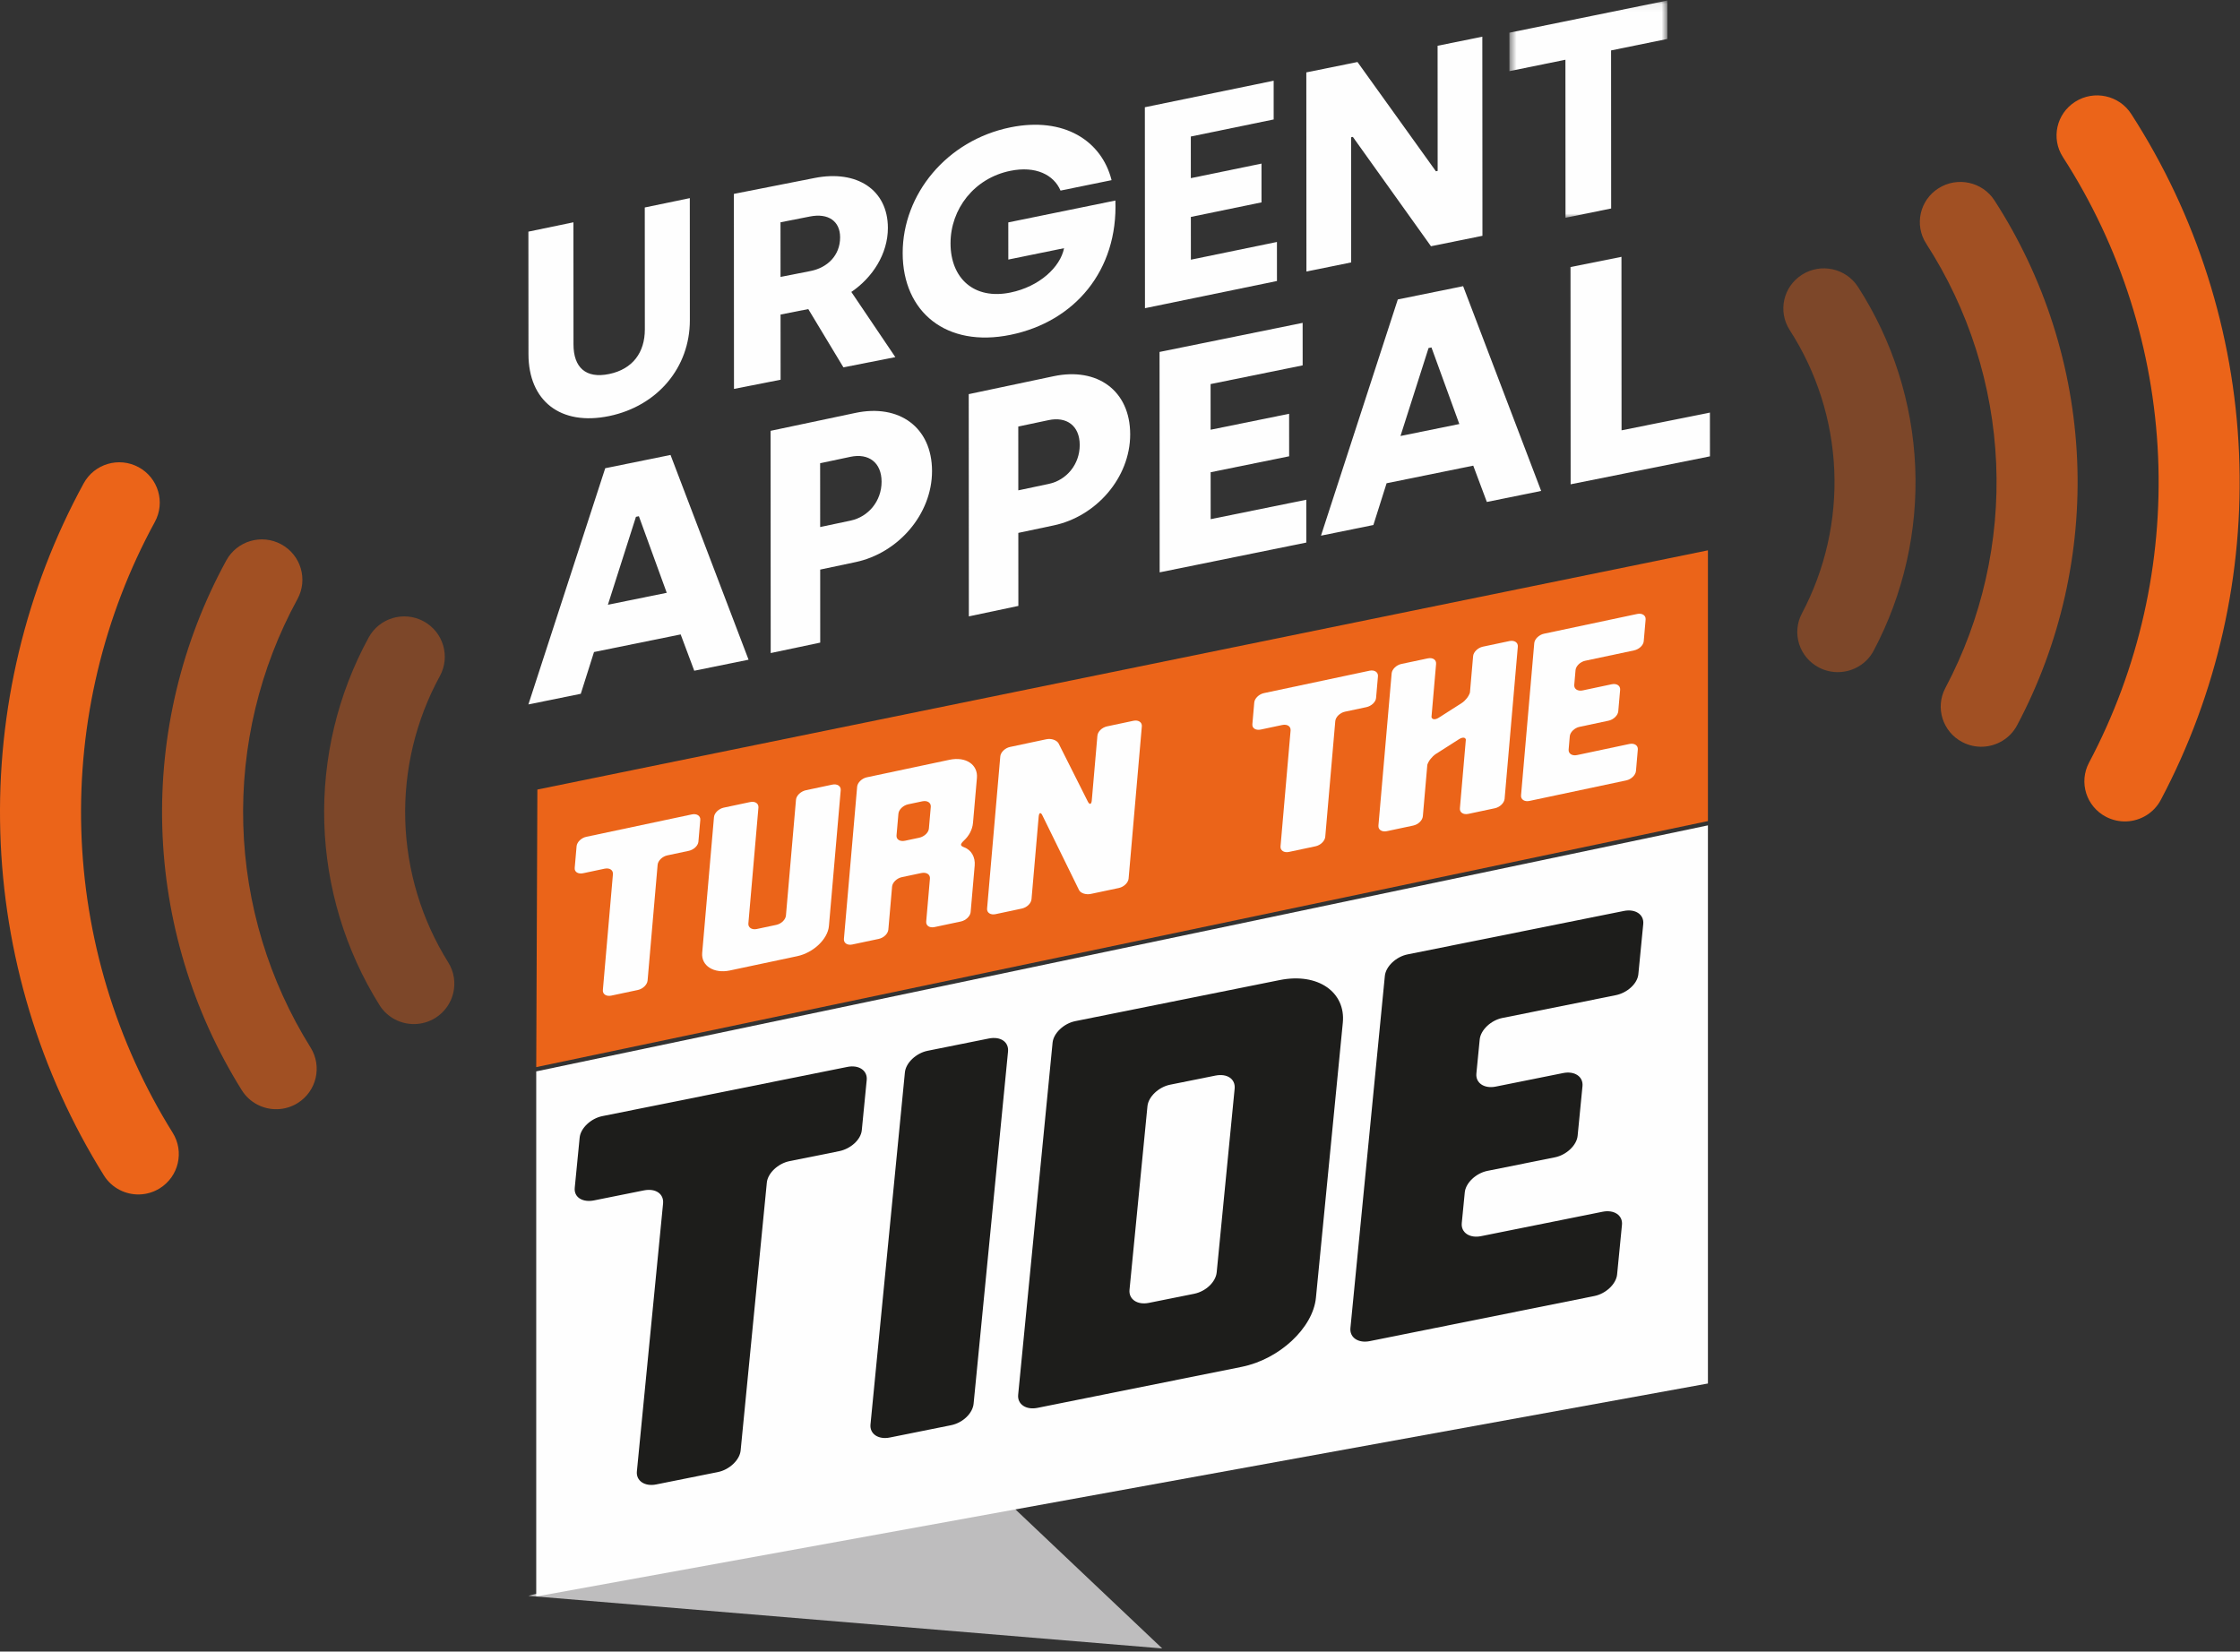
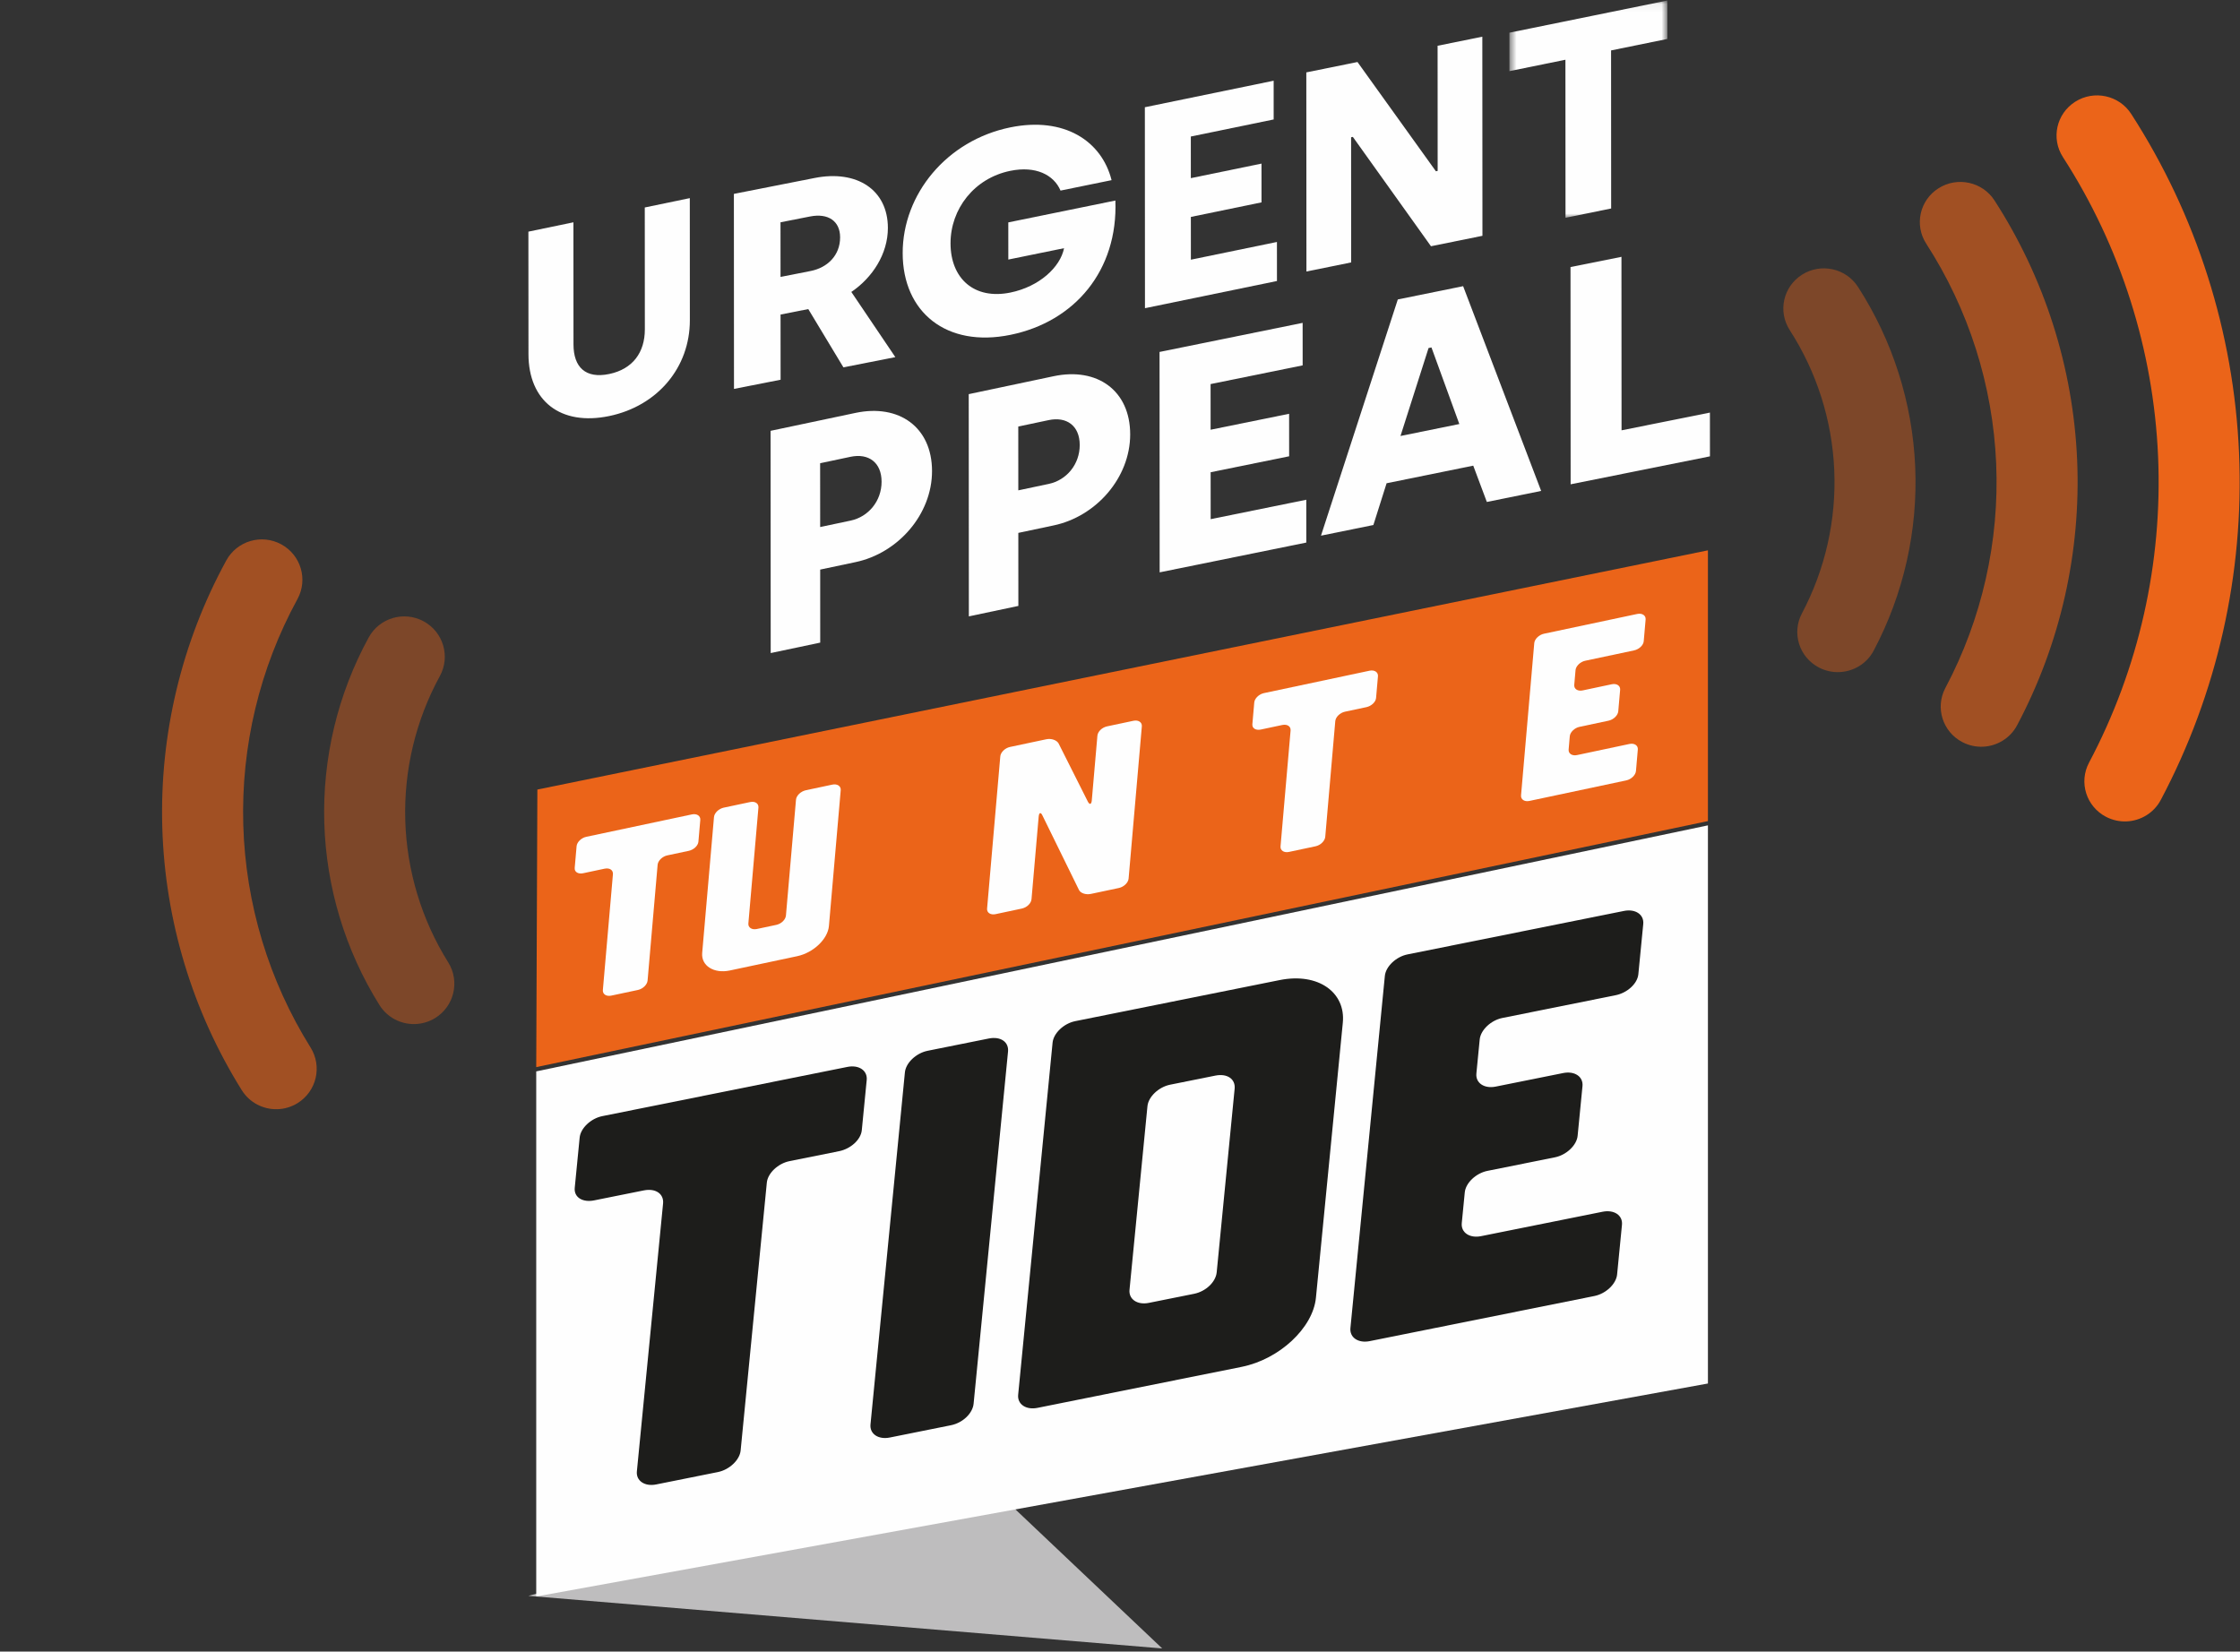
<svg xmlns="http://www.w3.org/2000/svg" xmlns:xlink="http://www.w3.org/1999/xlink" width="278px" height="205px" viewBox="0 0 278 205" version="1.1">
  <rect x="0" y="0" width="278" height="205" fill="#333333" stroke="none" />
  <title>Group 38</title>
  <desc>Created with Sketch.</desc>
  <defs>
    <polygon id="path-1" points="0.614 0.064 20.215 0.064 20.215 27.032 0.614 27.032" />
  </defs>
  <g id="Page-1" stroke="none" stroke-width="1" fill="none" fill-rule="evenodd">
    <g id="2-DonateNow-(direct-from-email)-Copy" transform="translate(-58, -36)">
      <g id="Group-38" transform="translate(58, 36)">
        <g id="Group-33" transform="translate(221.324, 11.84)" fill="#EB6419">
          <path d="M6.969,71.584 C6.113,71.62 5.237,71.441 4.422,71.017 C1.964,69.74 1.017,66.73 2.307,64.296 C5.198,58.838 6.587,52.688 6.32,46.511 C6.054,40.333 4.142,34.322 0.791,29.13 C-0.703,26.812 -0.018,23.733 2.322,22.253 C4.662,20.772 7.772,21.45 9.266,23.768 C13.571,30.439 16.026,38.158 16.367,46.086 C16.709,54.015 14.927,61.912 11.212,68.923 C10.349,70.552 8.702,71.51 6.969,71.584" id="Fill-25" fill-opacity="0.4" />
          <path d="M24.771,80.844 C23.914,80.879 23.036,80.699 22.223,80.274 C19.764,78.996 18.819,75.984 20.111,73.551 C24.653,64.994 26.832,55.349 26.415,45.663 C25.997,35.974 22.996,26.549 17.735,18.406 C16.238,16.09 16.921,13.01 19.26,11.529 C21.598,10.047 24.709,10.722 26.206,13.039 C32.423,22.661 35.969,33.795 36.463,45.238 C36.956,56.681 34.38,68.072 29.012,78.184 C28.149,79.811 26.503,80.769 24.771,80.844" id="Fill-33" fill-opacity="0.6" />
          <path d="M42.6,90.115 C41.743,90.151 40.866,89.971 40.052,89.548 C37.593,88.269 36.647,85.259 37.938,82.825 C44.115,71.176 47.079,58.031 46.51,44.813 C45.94,31.595 41.856,18.749 34.7,7.662 C33.203,5.346 33.888,2.267 36.228,0.786 C38.567,-0.697 41.677,-0.02 43.172,2.299 C51.284,14.862 55.912,29.416 56.557,44.388 C57.203,59.36 53.842,74.251 46.842,87.454 C45.978,89.083 44.331,90.042 42.6,90.115" id="Fill-41" />
        </g>
        <g id="Group-34" transform="translate(65.578, 68.31)">
          <polygon id="Fill-1" fill="#BEBDBE" points="-1.32448904e-14 129.774 78.662 136.301 55.682 114.533" />
          <polygon id="Fill-2" fill="#FEFEFE" points="0.972 64.675 0.972 129.854 146.388 103.416 146.388 34.137" />
          <path d="M8.155,80.687 C6.733,80.972 5.638,80.31 5.751,79.132 L6.361,72.898 C6.475,71.721 7.757,70.513 9.177,70.228 L39.59,64.119 C41.01,63.832 42.1,64.565 41.987,65.742 L41.377,71.976 C41.262,73.155 39.989,74.292 38.567,74.577 L32.406,75.815 C30.984,76.101 29.704,77.308 29.59,78.486 L26.34,111.735 C26.224,112.912 24.944,114.12 23.523,114.407 L15.86,115.945 C14.44,116.23 13.349,115.498 13.463,114.321 L16.714,81.073 C16.828,79.895 15.818,79.148 14.317,79.449 L8.155,80.687 Z" id="Fill-3" fill="#1D1D1B" />
          <path d="M57.128,60.595 C58.628,60.294 59.64,61.041 59.525,62.219 L55.253,105.927 C55.137,107.103 53.937,108.296 52.437,108.597 L44.854,110.121 C43.432,110.406 42.341,109.674 42.456,108.497 L46.728,64.79 C46.844,63.613 48.124,62.404 49.545,62.118 L57.128,60.595 Z" id="Fill-5" fill="#1D1D1B" />
          <path d="M79.646,66.326 C78.223,66.611 76.944,67.82 76.829,68.997 L74.602,91.786 C74.488,92.963 75.577,93.695 76.999,93.409 L82.607,92.283 C84.109,91.981 85.309,90.79 85.423,89.612 L87.65,66.822 C87.766,65.645 86.755,64.898 85.254,65.199 L79.646,66.326 Z M93.229,53.343 C98.047,52.375 101.441,54.887 101.075,58.626 L97.738,92.775 C97.373,96.515 93.196,100.411 88.536,101.346 L63.18,106.44 C61.759,106.725 60.669,105.993 60.783,104.816 L65.055,61.108 C65.171,59.931 66.45,58.723 67.871,58.438 L93.229,53.343 Z" id="Fill-7" fill="#1D1D1B" />
          <path d="M104.416,98.156 C102.993,98.441 101.905,97.71 102.019,96.532 L106.292,52.826 C106.407,51.647 107.686,50.439 109.107,50.154 L135.965,44.76 C137.386,44.473 138.476,45.206 138.361,46.384 L137.752,52.618 C137.636,53.795 136.365,54.932 134.942,55.218 L120.882,58.043 C119.459,58.328 118.18,59.536 118.065,60.713 L117.652,64.938 C117.538,66.117 118.628,66.848 120.049,66.563 L128.423,64.881 C129.844,64.595 130.934,65.326 130.82,66.504 L130.217,72.67 C130.102,73.848 128.823,75.055 127.4,75.341 L119.027,77.022 C117.605,77.309 116.325,78.515 116.211,79.694 L115.838,83.503 C115.724,84.68 116.813,85.412 118.235,85.126 L133.323,82.095 C134.744,81.81 135.834,82.541 135.719,83.719 L135.116,89.885 C135.002,91.061 133.722,92.27 132.3,92.555 L104.416,98.156 Z" id="Fill-9" fill="#1D1D1B" />
          <polygon id="Fill-11" fill="#EB6419" points="0.972 64.144 1.114 29.692 146.388 -2.94925291e-13 146.388 33.606" />
          <path d="M6.793,40.079 C6.18,40.209 5.703,39.928 5.747,39.42 L5.981,36.723 C6.026,36.214 6.573,35.686 7.185,35.558 L20.291,32.777 C20.903,32.647 21.377,32.959 21.333,33.467 L21.1,36.163 C21.056,36.671 20.511,37.169 19.898,37.3 L17.242,37.863 C16.63,37.992 16.084,38.52 16.038,39.028 L14.792,53.403 C14.746,53.912 14.2,54.44 13.588,54.569 L10.286,55.27 C9.672,55.399 9.198,55.089 9.242,54.58 L10.491,40.206 C10.534,39.696 10.094,39.38 9.448,39.516 L6.793,40.079 Z" id="Fill-13" fill="#FEFEFE" />
          <path d="M27.3,46.311 C27.256,46.82 27.731,47.131 28.342,47.003 L30.759,46.49 C31.407,46.352 31.919,45.832 31.963,45.322 L33.211,30.949 C33.256,30.439 33.803,29.912 34.45,29.774 L37.718,29.081 C38.331,28.951 38.804,29.262 38.761,29.772 L37.297,46.632 C37.157,48.249 35.371,49.95 33.363,50.375 L24.989,52.152 C23.047,52.563 21.428,51.584 21.569,49.968 L23.033,33.107 C23.078,32.599 23.625,32.07 24.238,31.94 L27.506,31.247 C28.153,31.11 28.592,31.428 28.548,31.937 L27.3,46.311 Z" id="Fill-15" fill="#FEFEFE" />
-           <path d="M48.503,35.672 C49.116,35.542 49.661,35.044 49.705,34.534 L49.939,31.84 C49.982,31.33 49.51,31.021 48.896,31.151 L47.126,31.525 C46.512,31.656 45.967,32.183 45.922,32.692 L45.687,35.387 C45.644,35.896 46.121,36.177 46.732,36.047 L48.503,35.672 Z M46.341,40.568 C45.728,40.699 45.18,41.226 45.137,41.736 L44.673,47.065 C44.63,47.575 44.117,48.094 43.47,48.233 L40.202,48.924 C39.589,49.056 39.115,48.745 39.158,48.236 L40.8,29.339 C40.844,28.831 41.391,28.302 42.005,28.172 L52.25,25.999 C54.328,25.559 55.804,26.627 55.665,28.245 L55.18,33.815 C55.105,34.682 54.671,35.451 54.053,36.024 C53.58,36.476 53.564,36.656 54.048,36.848 C55.02,37.198 55.474,38.133 55.388,39.12 L54.886,44.9 C54.842,45.409 54.294,45.936 53.682,46.067 L50.415,46.76 C49.768,46.897 49.327,46.58 49.371,46.07 L49.834,40.739 C49.878,40.23 49.404,39.919 48.758,40.056 L46.341,40.568 Z" id="Fill-17" fill="#FEFEFE" />
          <path d="M69.439,31.204 C69.67,31.625 69.878,31.521 69.921,31.041 L70.617,23.016 C70.66,22.507 71.173,21.986 71.821,21.849 L75.089,21.156 C75.702,21.026 76.176,21.337 76.132,21.846 L74.49,40.741 C74.447,41.252 73.9,41.779 73.287,41.91 L69.815,42.645 C69.202,42.776 68.518,42.568 68.323,42.139 L63.779,32.874 C63.58,32.474 63.374,32.548 63.329,33.056 L62.44,43.299 C62.396,43.808 61.883,44.327 61.235,44.465 L57.97,45.159 C57.356,45.287 56.882,44.978 56.926,44.467 L58.566,25.571 C58.611,25.063 59.159,24.534 59.772,24.405 L64.264,23.452 C64.91,23.315 65.558,23.56 65.791,23.95 L69.439,31.204 Z" id="Fill-19" fill="#FEFEFE" />
          <path d="M90.895,22.244 C90.282,22.372 89.805,22.092 89.85,21.583 L90.084,18.887 C90.128,18.379 90.675,17.851 91.287,17.721 L104.393,14.941 C105.006,14.812 105.48,15.123 105.436,15.632 L105.202,18.327 C105.158,18.836 104.613,19.333 104,19.464 L101.346,20.027 C100.733,20.157 100.186,20.684 100.14,21.193 L98.894,35.568 C98.848,36.077 98.302,36.604 97.69,36.734 L94.388,37.435 C93.774,37.564 93.301,37.253 93.345,36.744 L94.593,22.37 C94.638,21.861 94.197,21.544 93.55,21.681 L90.895,22.244 Z" id="Fill-21" fill="#FEFEFE" />
-           <path d="M121.752,11.261 C122.365,11.131 122.838,11.442 122.795,11.951 L121.154,30.847 C121.108,31.356 120.562,31.884 119.949,32.013 L116.648,32.713 C116.035,32.843 115.561,32.533 115.606,32.023 L116.345,23.489 C116.273,23.181 115.905,23.17 115.445,23.474 L112.615,25.279 C112.155,25.584 111.704,26.15 111.563,26.62 L111.009,32.998 C110.964,33.507 110.452,34.028 109.806,34.164 L106.538,34.858 C105.925,34.987 105.45,34.677 105.495,34.166 L107.136,15.271 C107.179,14.762 107.727,14.234 108.34,14.104 L111.608,13.412 C112.254,13.274 112.694,13.594 112.651,14.102 L112.079,20.69 C112.149,21.029 112.548,21.06 113.007,20.758 L115.837,18.952 C116.298,18.649 116.712,18.12 116.853,17.649 L117.246,13.128 C117.29,12.619 117.838,12.091 118.45,11.959 L121.752,11.261 Z" id="Fill-23" fill="#FEFEFE" />
          <path d="M124.236,31.104 C123.624,31.233 123.149,30.923 123.194,30.413 L124.834,11.518 C124.879,11.009 125.426,10.481 126.038,10.351 L137.613,7.897 C138.225,7.766 138.7,8.078 138.655,8.586 L138.421,11.282 C138.377,11.792 137.832,12.289 137.219,12.42 L131.159,13.705 C130.548,13.835 130.001,14.36 129.958,14.869 L129.799,16.697 C129.753,17.206 130.227,17.517 130.84,17.388 L134.449,16.623 C135.062,16.493 135.536,16.802 135.493,17.312 L135.26,19.978 C135.217,20.487 134.67,21.014 134.056,21.144 L130.447,21.91 C129.836,22.04 129.288,22.566 129.243,23.077 L129.102,24.723 C129.057,25.233 129.532,25.544 130.144,25.412 L136.645,24.034 C137.259,23.903 137.732,24.215 137.687,24.725 L137.457,27.39 C137.413,27.899 136.866,28.426 136.253,28.556 L124.236,31.104 Z" id="Fill-25" fill="#FEFEFE" />
        </g>
        <g id="Group-41" transform="translate(65.578, 0)">
          <g id="Group-40">
            <path d="M0.009,43.952 L0,28.753 L5.588,27.593 L5.597,42.756 C5.598,45.591 7.109,47.03 10.027,46.423 C12.943,45.817 14.453,43.752 14.452,40.879 L14.443,25.753 L20.032,24.592 L20.038,39.755 C20.041,45.604 16.036,50.393 10.03,51.641 C3.984,52.897 0.012,49.765 0.009,43.952" id="Fill-27" fill="#FEFEFE" />
            <path d="M35.026,33.637 C37.112,33.226 38.687,31.704 38.686,29.457 C38.684,27.451 37.217,26.425 34.948,26.872 L31.288,27.593 L31.292,34.373 L35.026,33.637 Z M25.502,24.066 L35.531,22.09 C40.765,21.059 44.611,23.55 44.615,28.289 C44.616,31.541 42.677,34.48 40.078,36.237 L45.54,44.328 L39.096,45.597 L34.735,38.364 L31.295,39.042 L31.3,47.133 L25.515,48.272 L25.502,24.066 Z" id="Fill-29" fill="#FEFEFE" />
            <path d="M46.451,31.416 C46.447,24.11 51.912,17.423 59.807,15.811 C66.47,14.45 71.144,17.469 72.377,22.362 L66.041,23.656 C65.207,21.697 62.96,20.56 59.81,21.205 C55.318,22.122 52.388,25.947 52.39,30.204 C52.393,34.566 55.327,37.231 59.819,36.313 C63.401,35.581 66.01,33.17 66.479,30.805 L59.562,32.217 L59.559,27.605 L72.849,24.891 C73.181,33.55 67.823,39.929 59.821,41.563 C51.889,43.183 46.456,38.758 46.451,31.416" id="Fill-31" fill="#FEFEFE" />
            <polygon id="Fill-33" fill="#FEFEFE" points="76.507 13.311 92.492 10.019 92.494 14.828 82.212 16.945 82.214 22.112 90.983 20.307 90.985 25.119 82.217 26.925 82.22 32.233 92.899 30.034 92.902 34.88 76.521 38.254" />
            <polygon id="Fill-35" fill="#FEFEFE" points="96.545 8.985 102.895 7.697 112.628 21.258 112.845 21.214 112.837 5.68 118.389 4.554 118.404 29.269 112.016 30.564 102.32 16.993 102.103 17.037 102.112 32.573 96.56 33.7" />
            <g id="Group-39" transform="translate(121.136, 0)">
              <mask id="mask-2" fill="white">
                <use xlink:href="#path-1" />
              </mask>
              <g id="Clip-38" />
              <polygon id="Fill-37" fill="#FEFEFE" mask="url(#mask-2)" points="7.566 7.415 0.616 8.831 0.614 4.058 20.213 0.064 20.215 4.835 13.232 6.259 13.242 25.878 7.577 27.032" />
            </g>
          </g>
          <g id="Group-36" transform="translate(0, 31.878)" fill="#FEFEFE">
-             <path d="M17.169,41.703 L13.712,32.198 L13.349,32.271 L9.866,43.186 L17.169,41.703 Z M9.535,26.24 L17.64,24.592 L27.324,50.006 L20.584,51.376 L18.897,46.869 L8.143,49.054 L6.501,54.239 L0,55.559 L9.535,26.24 Z" id="Fill-40" />
            <path d="M39.984,32.742 C42.2,32.275 43.834,30.314 43.833,27.911 C43.831,25.505 42.195,24.354 39.979,24.822 L36.206,25.62 L36.211,33.54 L39.984,32.742 Z M30.056,21.598 L40.598,19.372 C46.005,18.23 50.09,21.149 50.094,26.588 C50.096,31.986 45.861,36.784 40.608,37.892 L36.214,38.821 L36.217,47.886 L30.072,49.183 L30.056,21.598 Z" id="Fill-42" />
            <path d="M64.575,28.188 C66.791,27.721 68.425,25.76 68.424,23.356 C68.423,20.952 66.786,19.801 64.57,20.268 L60.797,21.066 L60.802,28.985 L64.575,28.188 Z M54.648,17.045 L65.189,14.818 C70.597,13.676 74.683,16.595 74.686,22.034 C74.688,27.431 70.452,32.229 65.199,33.337 L60.804,34.266 L60.809,43.331 L54.663,44.629 L54.648,17.045 Z" id="Fill-44" />
            <polygon id="Fill-46" points="78.329 11.807 96.088 8.197 96.091 13.472 84.665 15.795 84.668 21.462 94.41 19.482 94.414 24.758 84.671 26.738 84.675 32.563 96.541 30.151 96.545 35.466 78.344 39.164" />
            <path d="M115.535,20.754 L112.077,11.249 L111.716,11.322 L108.233,22.238 L115.535,20.754 Z M107.9,5.291 L116.007,3.643 L125.69,29.058 L118.95,30.427 L117.262,25.92 L106.508,28.106 L104.868,33.289 L98.366,34.61 L107.9,5.291 Z" id="Fill-48" />
            <polygon id="Fill-50" points="129.334 1.269 135.657 0 135.669 21.535 146.635 19.334 146.639 24.765 129.349 28.235" />
          </g>
        </g>
        <g id="Group-32" transform="translate(0, 57.38)" fill="#EB6419">
          <path d="M51.511,69.731 C49.781,69.781 48.073,68.94 47.093,67.372 C42.848,60.581 40.48,52.753 40.246,44.737 C40.011,36.719 41.917,28.768 45.758,21.742 C47.087,19.313 50.14,18.415 52.579,19.741 C55.019,21.065 55.918,24.108 54.59,26.538 C51.6,32.007 50.115,38.2 50.297,44.444 C50.481,50.691 52.323,56.786 55.628,62.073 C57.096,64.422 56.375,67.511 54.018,68.976 C53.236,69.46 52.371,69.705 51.511,69.731" id="Fill-1" fill-opacity="0.4" />
          <path d="M34.425,80.297 C32.695,80.348 30.987,79.506 30.006,77.937 C23.89,68.15 20.478,56.873 20.141,45.319 C19.803,33.767 22.55,22.31 28.085,12.186 C29.412,9.756 32.467,8.858 34.905,10.184 C37.344,11.507 38.245,14.551 36.916,16.981 C32.232,25.549 29.907,35.247 30.193,45.028 C30.478,54.809 33.366,64.356 38.542,72.638 C40.011,74.987 39.29,78.078 36.932,79.542 C36.149,80.027 35.285,80.272 34.425,80.297" id="Fill-9" fill-opacity="0.6" />
-           <path d="M17.314,90.879 C15.583,90.929 13.874,90.086 12.893,88.516 C4.924,75.743 0.478,61.009 0.036,45.903 C-0.405,30.799 3.172,15.831 10.382,2.619 C11.708,0.187 14.763,-0.713 17.202,0.61 C19.642,1.933 20.544,4.975 19.216,7.407 C12.856,19.064 9.699,32.275 10.089,45.612 C10.478,58.947 14.402,71.953 21.433,83.223 C22.9,85.572 22.177,88.663 19.818,90.124 C19.037,90.608 18.172,90.853 17.314,90.879" id="Fill-17" />
        </g>
      </g>
    </g>
  </g>
</svg>